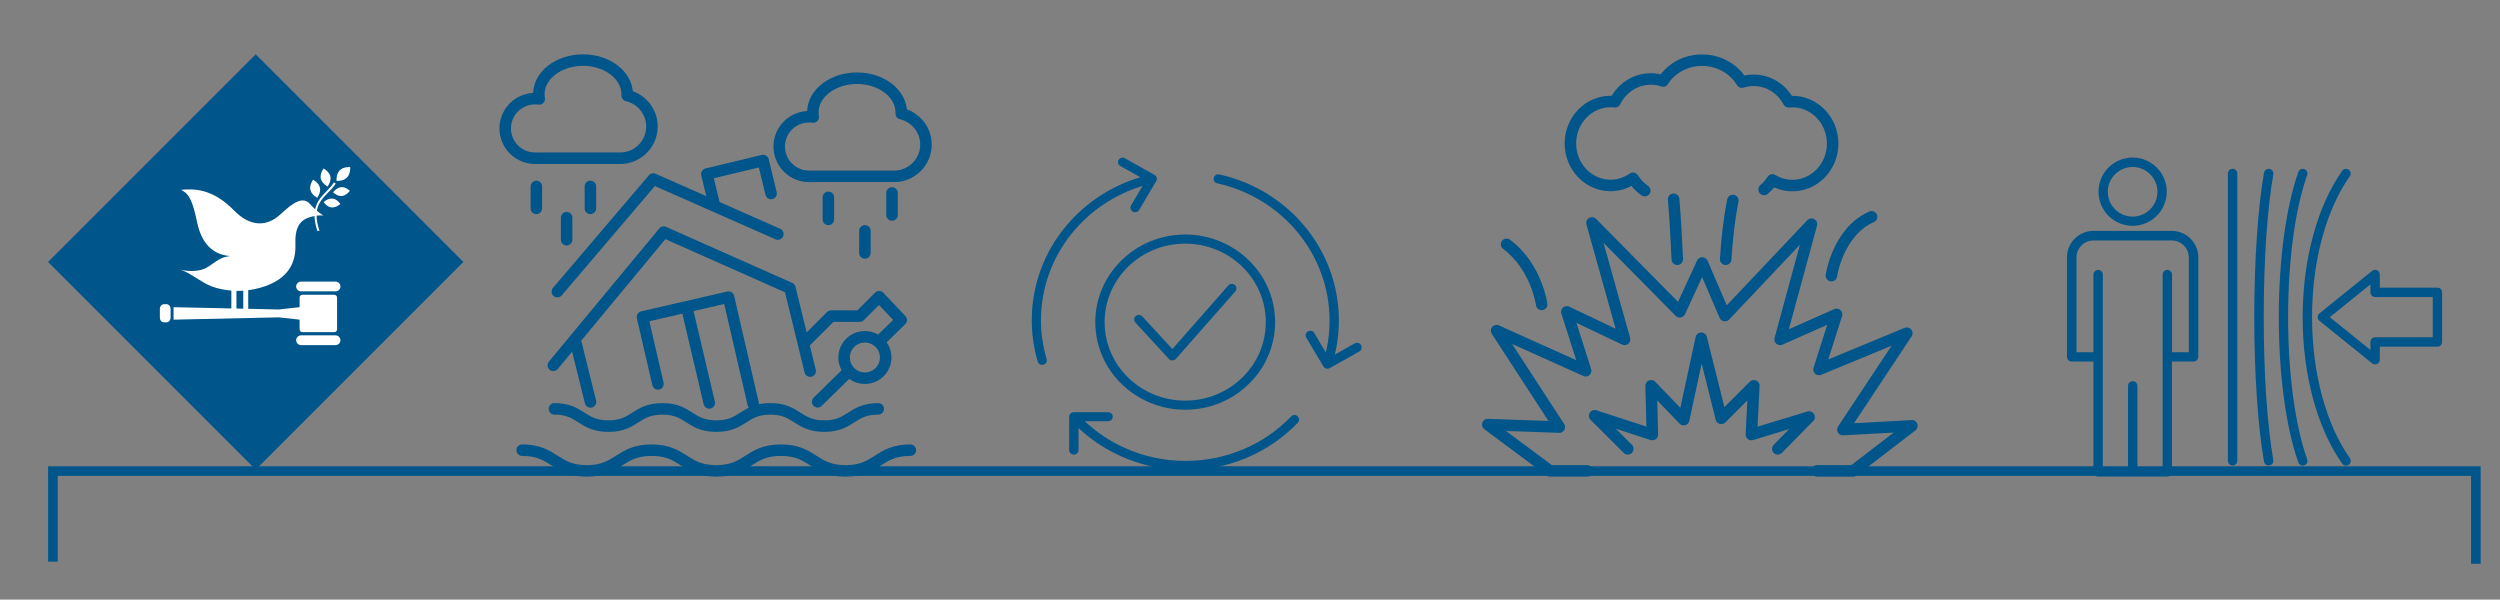
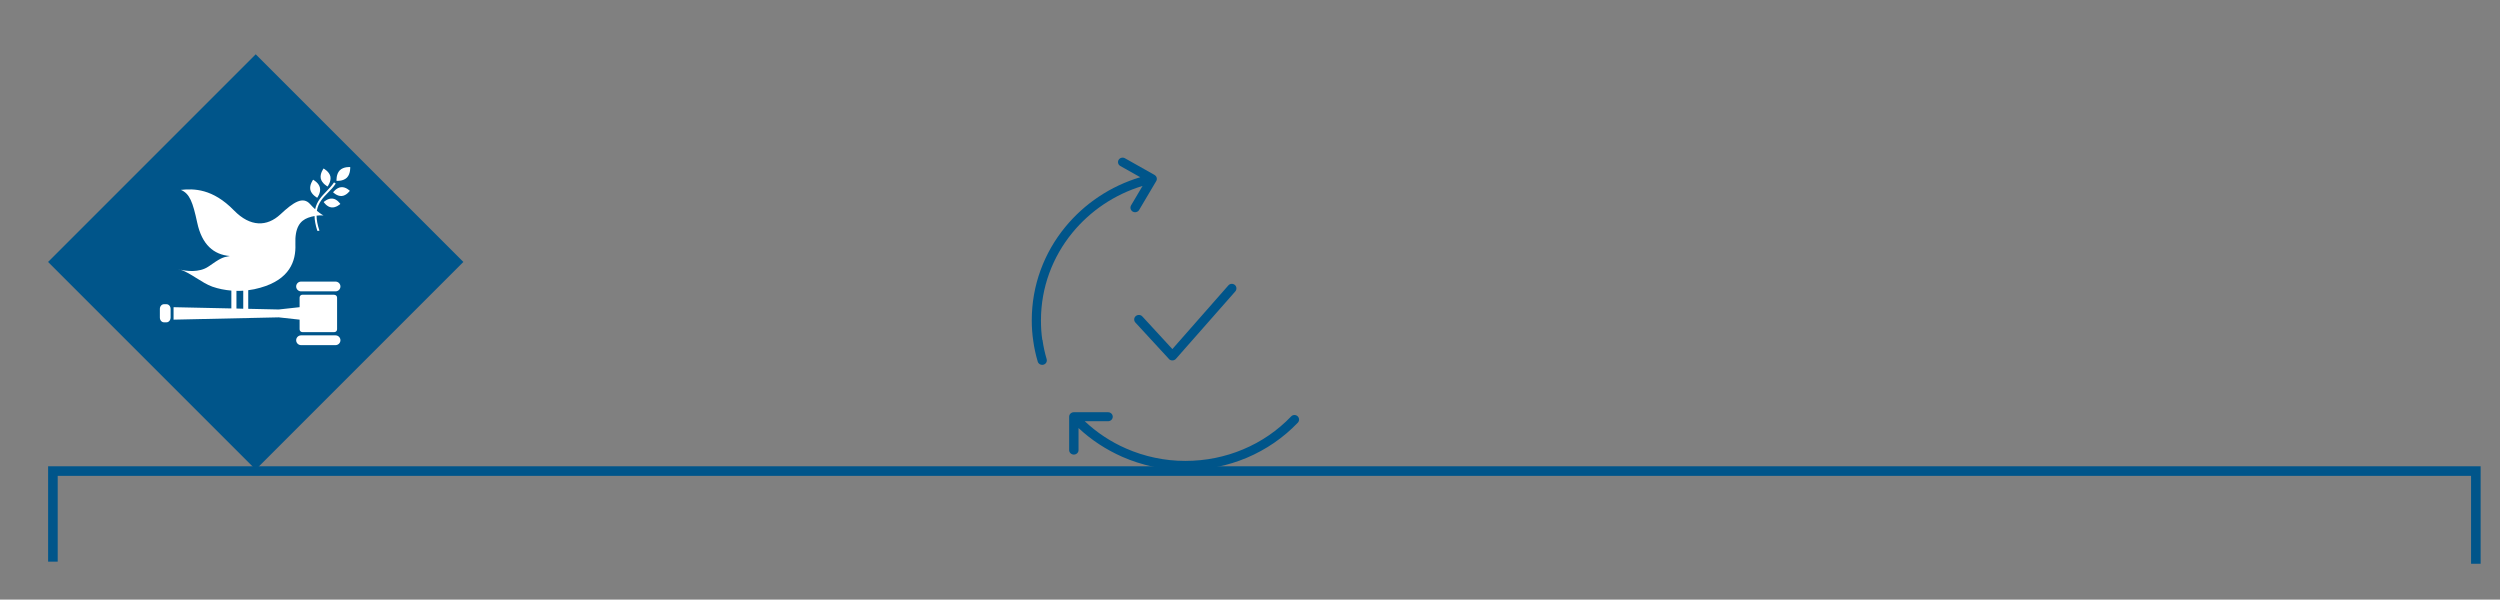
<svg xmlns="http://www.w3.org/2000/svg" id="Layer_1" data-name="Layer 1" viewBox="0 0 260.84 62.56">
  <rect x="0" y="0" width="260.84" height="62.56" fill="#808080" stroke="none" />
  <defs>
    <style>
      .cls-1, .cls-2, .cls-3 {
        fill: none;
      }

      .cls-1, .cls-4, .cls-5 {
        stroke-width: 0px;
      }

      .cls-2 {
        stroke-linecap: round;
        stroke-linejoin: round;
        stroke-width: 1.2px;
      }

      .cls-2, .cls-3 {
        stroke: #00558a;
      }

      .cls-6 {
        clip-path: url(#clippath-1);
      }

      .cls-4 {
        fill: #fff;
      }

      .cls-5 {
        fill: #00558a;
      }
    </style>
    <clipPath id="clippath-1">
      <rect class="cls-1" x="-328" y="-429.45" width="643.47" height="858.9" />
    </clipPath>
  </defs>
  <polyline class="cls-3" points="5.52 58.6 5.52 49.15 258.32 49.15 258.32 58.82" />
  <rect class="cls-5" x="11.36" y="12.01" width="30.64" height="30.64" transform="translate(-11.51 26.87) rotate(-45)" />
  <g class="cls-6">
    <path class="cls-4" d="m33.76,17.58s-.4.53-.29,1.05c.12.52.71.83.71.83,0,0,.4-.53.29-1.05-.12-.52-.71-.83-.71-.83" />
    <path class="cls-4" d="m33.1,20.63s.4-.53.28-1.05c-.12-.52-.71-.83-.71-.83,0,0-.4.53-.29,1.05.12.52.71.83.71.83" />
    <path class="cls-4" d="m34.75,20.06s.42.43.91.39.84-.54.84-.54c0,0-.42-.43-.91-.38s-.84.54-.84.54" />
    <path class="cls-4" d="m35.45,17.77c-.39.4-.34,1.1-.34,1.1,0,0,.69.06,1.09-.34.39-.4.34-1.1.34-1.1,0,0-.69-.06-1.09.34" />
    <path class="cls-4" d="m34.58,21.64c.48.06.93-.36.93-.36,0,0-.33-.51-.81-.56-.48-.06-.93.36-.93.36,0,0,.33.51.81.56" />
    <path class="cls-4" d="m35.01,29.38h-3.6c-.28,0-.51.23-.51.51s.23.51.51.51h3.6c.28,0,.51-.23.51-.51s-.23-.51-.51-.51" />
    <path class="cls-4" d="m35.01,34.99h-3.6c-.28,0-.51.23-.51.51s.23.51.51.51h3.6c.28,0,.51-.23.51-.51s-.23-.51-.51-.51" />
    <path class="cls-4" d="m18.84,28.14c-.08-.03-.17-.05-.25-.06,0,0,.09.03.25.06" />
    <path class="cls-4" d="m34.88,30.75h-3.33c-.16,0-.29.13-.29.29v1.01l-2.18.24-3.18-.07v-1.94c.42-.05.84-.14,1.26-.26,3.06-.86,3.73-2.77,3.66-4.52-.07-1.78.5-2.47,1.32-2.78.23-.09.47-.14.68-.18,0,.44.1.95.29,1.55.07,0,.15,0,.22-.02-.21-.62-.3-1.13-.3-1.57.42-.05.72-.02.72-.02,0,0-.29-.15-.69-.49.14-.84.64-1.36,1.16-1.89.29-.29.58-.59.81-.95l-.18-.12c-.22.34-.51.63-.78.92-.5.52-1.01,1.04-1.19,1.88-.16-.15-.34-.32-.52-.53-.75-.85-1.73-.22-3.11,1.07-1.39,1.29-3.13,1.33-4.83-.41-2.24-2.3-4.2-2.29-5.55-2.15.92.39,1.24,1.25,1.71,3.43.49,2.29,1.72,3.33,3.4,3.47-.78.13-.98.23-2.23,1.1-.98.67-2.36.46-2.91.33,1.02.32,2.24,1.39,3.32,1.77.63.22,1.3.35,1.98.41v1.86l-6.03-.13v1.3l10.97-.24,2.18.24v1.01c0,.16.13.29.29.29h3.33c.16,0,.29-.13.29-.29v-3.31c0-.16-.13-.29-.29-.29m-10.21-.41c.24,0,.47,0,.71-.02v1.88l-.71-.02v-1.84Z" />
    <path class="cls-4" d="m17.8,33.13c0,.27-.19.5-.43.5h-.26c-.24,0-.43-.22-.43-.5v-.9c0-.27.19-.49.43-.49h.26c.24,0,.43.22.43.49v.9Z" />
-     <path class="cls-2" d="m61.6,19.45v2.29m-2.48.97v2.3m-3.16-5.56v2.29m30.47-1.15v2.3m3.81,1.2v2.3m2.83-6.26v2.3m-25.05-9.23c0,1.83-1.49,3.31-3.32,3.31h-8.87c-1.72,0-3.12-1.39-3.12-3.11s1.4-3.11,3.12-3.11c.15,0,.29.01.43.03-.03-.16-.04-.32-.04-.49,0-1.97,2.07-3.56,4.61-3.56s4.61,1.6,4.61,3.56c0,.05,0,.09,0,.14,1.48.34,2.58,1.65,2.58,3.22Zm28.59,1.89c0,1.83-1.49,3.31-3.32,3.31h-8.87c-1.72,0-3.12-1.39-3.12-3.11s1.39-3.11,3.12-3.11c.15,0,.29.01.43.03-.03-.16-.04-.32-.04-.49,0-1.97,2.07-3.56,4.61-3.56s4.61,1.6,4.61,3.56c0,.05,0,.09,0,.14,1.48.34,2.58,1.65,2.58,3.23Zm-4.2,22.21c0,1.19-.97,2.16-2.17,2.16s-2.17-.97-2.17-2.16.97-2.16,2.17-2.16,2.17.97,2.17,2.16Zm-8.58-1.44l2.89-2.88h2.98l2.03-2.02,2.3,2.43-2.35,2.3m-3.09,3.02l-3.28,3.21m-11.31.12l-2.36-10.03m-2.99,8.05l-1.62-6.99,4.61-1.06,4.37-1.01,2.57,11.12m1.87-21.93l-.83-3.44-5.87,1.41.81,3.34m7.86,8.57l-13.17-5.85-9.26,11.17-2.26,2.73m.42-7.69l10.01-11.75,13,5.74m3.37,14.3l-2.11-8.64m-20.81,11.86l-1.62-6.55m-5.51,11.58c3.38,0,3.38,2.16,6.75,2.16s3.38-2.16,6.75-2.16,3.38,2.16,6.75,2.16,3.38-2.16,6.75-2.16,3.38,2.16,6.75,2.16,3.38-2.16,6.75-2.16m-37.13-4.31c2.81,0,2.81,1.8,5.63,1.8s2.81-1.8,5.63-1.8,2.81,1.8,5.63,1.8,2.81-1.8,5.63-1.8,2.81,1.8,5.63,1.8,2.81-1.8,5.63-1.8" />
-     <path class="cls-2" d="m171.61,19.89c-.5-.35-.92-.79-1.23-1.29-.67.47-1.47.75-2.34.75-2.31,0-4.19-1.96-4.19-4.38s1.88-4.38,4.19-4.38c.16,0,.31,0,.46.03.7-1.41,2.1-2.38,3.73-2.38.45,0,.88.07,1.29.21.83-1.33,2.4-2.21,4.18-2.17,1.75.04,3.25.96,4.04,2.29.39-.13.8-.19,1.23-.19,1.57,0,2.94.9,3.65,2.24.13-.01.27-.02.4-.02,2.31,0,4.19,1.96,4.19,4.38s-1.88,4.38-4.19,4.38c-.76,0-1.48-.21-2.09-.59-.24.37-.53.71-.87,1m-9.44,1.02c.16,1.86.29,4.13.38,6.26m5.05,0c.12-1.97.35-4.13.75-6.13m10.28,7.84s.65-4.57,4.19-6.14m-34.42,9.14s-.52-3.92-3.66-6.27m8.43,23.64h-3.9l-6.49-4.83,7.46.26-6.54-10.06,9.29,4.18-1.96-6.14,6.02,2.87-3.4-12.15,9.12,9.23.04.04,2.35-5.09,2.33,5.42.03.07,9.03-9.54-3.27,12.02,5.89-2.61-1.83,5.75,9.16-3.79-6.67,10.06,7.2-.39-6.12,4.7h-3.77m-4.1-2.3l3.26-3.32-6.02,1.83.26-5.09-3.4,3.4-2.09-8.36-1.83,8.49-3.4-3.53.13,5.09-6.02-1.96,3.46,3.45" />
    <path class="cls-5" d="m121.95,37.45c.18.19.49.21.69.04.02-.02.04-.04.06-.06l6.19-7.03c.17-.2.15-.5-.05-.67-.2-.17-.51-.15-.68.05l-5.84,6.64-3.13-3.4c-.18-.2-.49-.21-.69-.04-.2.17-.22.47-.04.67l3.5,3.8Z" />
    <path class="cls-5" d="m108.75,35.47c-.1-.66-.14-1.35-.14-2.05,0-3.46,1.23-6.64,3.28-9.14,1.86-2.27,4.4-4,7.32-4.88l-1.2,2.03c-.13.23-.05.52.18.65.23.13.53.05.66-.17l1.77-2.99c.07-.1.1-.23.07-.36-.03-.14-.13-.25-.25-.32l-3.07-1.73c-.23-.13-.53-.05-.66.17-.13.23-.05.51.18.64l2.08,1.17c-3.12.93-5.84,2.77-7.83,5.2-2.19,2.67-3.49,6.05-3.49,9.73,0,.73.05,1.46.16,2.18.1.73.26,1.44.46,2.12.07.25.34.4.6.33.26-.07.41-.33.33-.59-.19-.65-.34-1.32-.43-2" />
-     <path class="cls-5" d="m142,36c-.13-.23-.43-.3-.66-.17l-2.07,1.17c.09-.39.17-.79.24-1.19.12-.78.18-1.57.18-2.38,0-3.68-1.31-7.06-3.49-9.73-2.23-2.72-5.37-4.7-8.98-5.5-.26-.06-.52.1-.58.36-.06.26.1.51.37.57,3.38.75,6.34,2.61,8.43,5.17,2.05,2.51,3.28,5.68,3.28,9.14,0,.76-.06,1.51-.17,2.24-.06.37-.13.74-.22,1.1l-1.2-2.03c-.13-.23-.43-.3-.66-.18-.23.13-.31.42-.18.65l1.77,2.98c.06.11.16.2.29.25.15.04.3.02.42-.06l3.06-1.72c.23-.13.31-.42.18-.64" />
-     <path class="cls-5" d="m123.66,25.42c2.32,0,4.42.92,5.95,2.4,1.52,1.48,2.46,3.53,2.46,5.79s-.94,4.31-2.46,5.79c-1.52,1.48-3.62,2.4-5.95,2.4s-4.42-.92-5.95-2.4c-1.52-1.48-2.46-3.53-2.46-5.79s.94-4.31,2.46-5.79c1.52-1.48,3.62-2.4,5.95-2.4m-9.38,8.19c0,2.52,1.05,4.81,2.75,6.46,1.7,1.65,4.04,2.68,6.63,2.68s4.94-1.02,6.63-2.68c1.7-1.65,2.75-3.94,2.75-6.46s-1.05-4.81-2.75-6.46c-1.7-1.65-4.04-2.68-6.63-2.68s-4.94,1.02-6.63,2.68c-1.7,1.65-2.75,3.94-2.75,6.46" />
    <path class="cls-5" d="m134.71,43.45c-1.4,1.46-3.1,2.64-5.02,3.44-1.83.77-3.87,1.2-6.03,1.2s-4.26-.46-6.16-1.29c-1.61-.7-3.07-1.67-4.32-2.85h2.43c.27,0,.49-.21.49-.47s-.22-.47-.49-.47h-3.57c-.27,0-.49.21-.49.47v3.48c0,.26.22.47.49.47s.49-.21.49-.47v-2.3c1.32,1.24,2.88,2.26,4.58,3.01,2.02.88,4.25,1.38,6.55,1.38s4.46-.46,6.41-1.28c2.04-.86,3.85-2.11,5.34-3.67.18-.19.17-.49-.02-.67-.2-.18-.5-.17-.68.02" />
-     <path class="cls-5" d="m218.41,37.72h-2.26c-.27,0-.49-.22-.49-.49v-10.38c0-.76.31-1.45.81-1.95.5-.5,1.19-.81,1.95-.81h8.18c.74,0,1.42.3,1.92.78l.03.03c.5.5.81,1.19.81,1.95v10.38c0,.27-.22.49-.49.49h-2.26v11.51c0,.27-.22.49-.49.49h-7.21c-.27,0-.49-.22-.49-.49v-11.51Zm1.58-20.24c.65-.64,1.54-1.04,2.52-1.04s1.87.4,2.52,1.04c.64.64,1.04,1.54,1.04,2.52s-.4,1.87-1.04,2.52c-.64.64-1.54,1.04-2.52,1.04s-1.87-.4-2.52-1.04c-.64-.65-1.04-1.54-1.04-2.52s.4-1.87,1.04-2.52m2.52-.06c-.71,0-1.36.29-1.83.76-.47.47-.76,1.11-.76,1.83s.29,1.36.76,1.83c.47.47,1.11.76,1.83.76s1.36-.29,1.83-.76c.47-.47.76-1.11.76-1.83s-.29-1.36-.76-1.83c-.47-.47-1.11-.76-1.83-.76m22.66,30.37c-1.21-1.71-2.21-3.92-2.9-6.48-.67-2.48-1.04-5.27-1.04-8.22s.37-5.75,1.04-8.22c.69-2.56,1.69-4.78,2.9-6.48.16-.22.11-.52-.11-.68-.22-.16-.52-.11-.68.11-1.28,1.8-2.33,4.13-3.05,6.8-.69,2.56-1.08,5.43-1.08,8.48s.39,5.92,1.08,8.48c.72,2.67,1.77,4.99,3.05,6.8.16.22.46.27.68.11.22-.16.27-.46.11-.68m-4.45.12c.09.25-.04.53-.3.62-.25.09-.53-.04-.62-.3-.64-1.78-1.15-4.09-1.51-6.74-.34-2.54-.53-5.4-.53-8.41s.19-5.87.53-8.42c.36-2.65.88-4.95,1.51-6.74.09-.25.37-.39.62-.3.25.09.39.37.3.62-.61,1.73-1.12,3.96-1.47,6.54-.33,2.49-.52,5.3-.52,8.29s.19,5.8.52,8.28c.35,2.58.85,4.82,1.47,6.54m-3.53.08c.05.27-.13.52-.4.57-.27.05-.52-.13-.57-.4-.32-1.77-.57-4.06-.75-6.69-.17-2.54-.27-5.38-.27-8.38s.1-5.85.27-8.38c.18-2.63.43-4.92.75-6.69.05-.27.3-.44.57-.4.27.05.44.3.4.56-.31,1.74-.56,4-.74,6.59-.17,2.5-.26,5.32-.26,8.32s.09,5.82.26,8.32c.17,2.59.43,4.85.74,6.59m16.63-17.01h-6.01c-.27,0-.49-.22-.49-.49v-.83l-4.24,3.42,4.24,3.42v-.83c0-.27.22-.49.49-.49h6.01v-4.2Zm-5.52-.98h6.01c.27,0,.49.22.49.49v5.18c0,.27-.22.49-.49.49h-6.01v1.36c0,.27-.22.49-.49.49-.13,0-.25-.05-.33-.13l-5.48-4.42c-.21-.17-.24-.48-.08-.69.03-.03.05-.06.08-.08l5.5-4.44c.21-.17.52-.14.69.07.07.09.11.2.11.31h0v1.36Zm-15.85-11.91c0-.27.22-.49.49-.49s.49.22.49.49v29.98c0,.27-.22.49-.49.49s-.49-.22-.49-.49v-29.98Zm-5.85,18.65h1.77v-9.89c0-.49-.2-.93-.52-1.25l-.02-.02c-.32-.31-.76-.5-1.23-.5h-8.18c-.49,0-.93.2-1.25.52-.32.32-.52.77-.52,1.25v9.89h1.77v-8.1c0-.27.22-.49.49-.49s.49.22.49.49v20.09h2.63v-8.48c0-.27.22-.49.49-.49s.49.22.49.49v8.48h2.63v-20.09c0-.27.22-.49.49-.49s.49.22.49.49v8.1Z" />
  </g>
</svg>